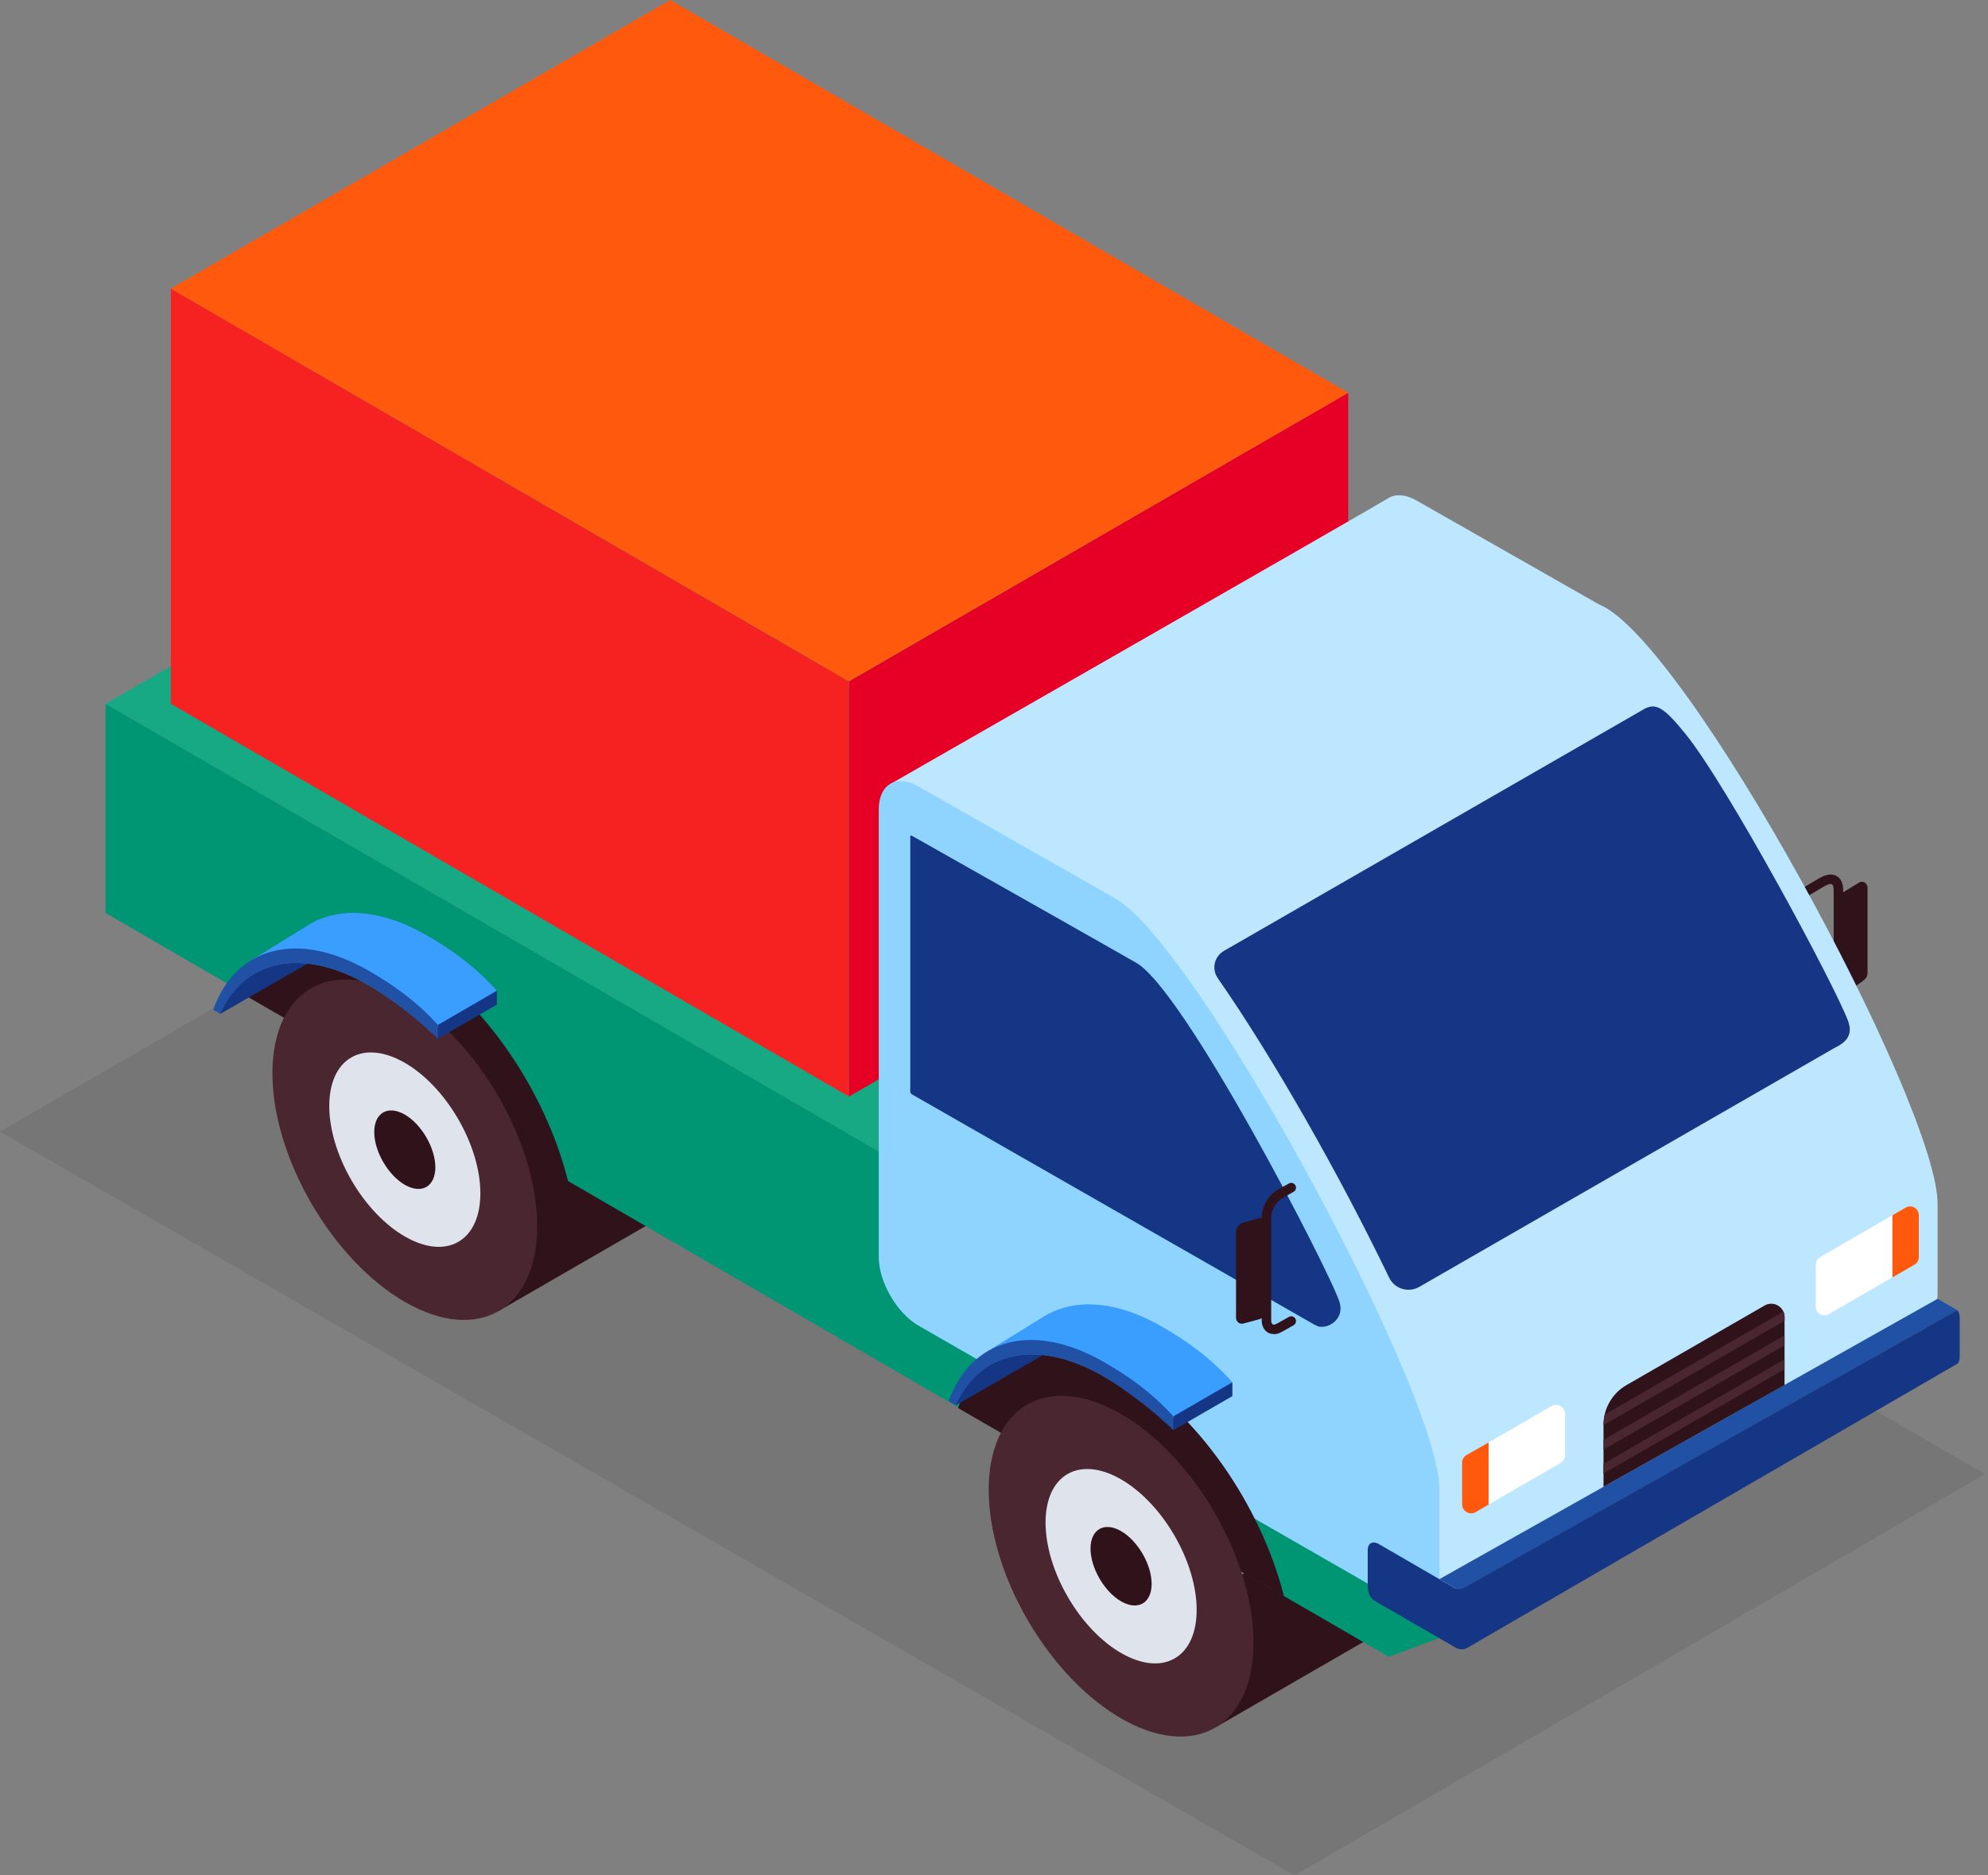
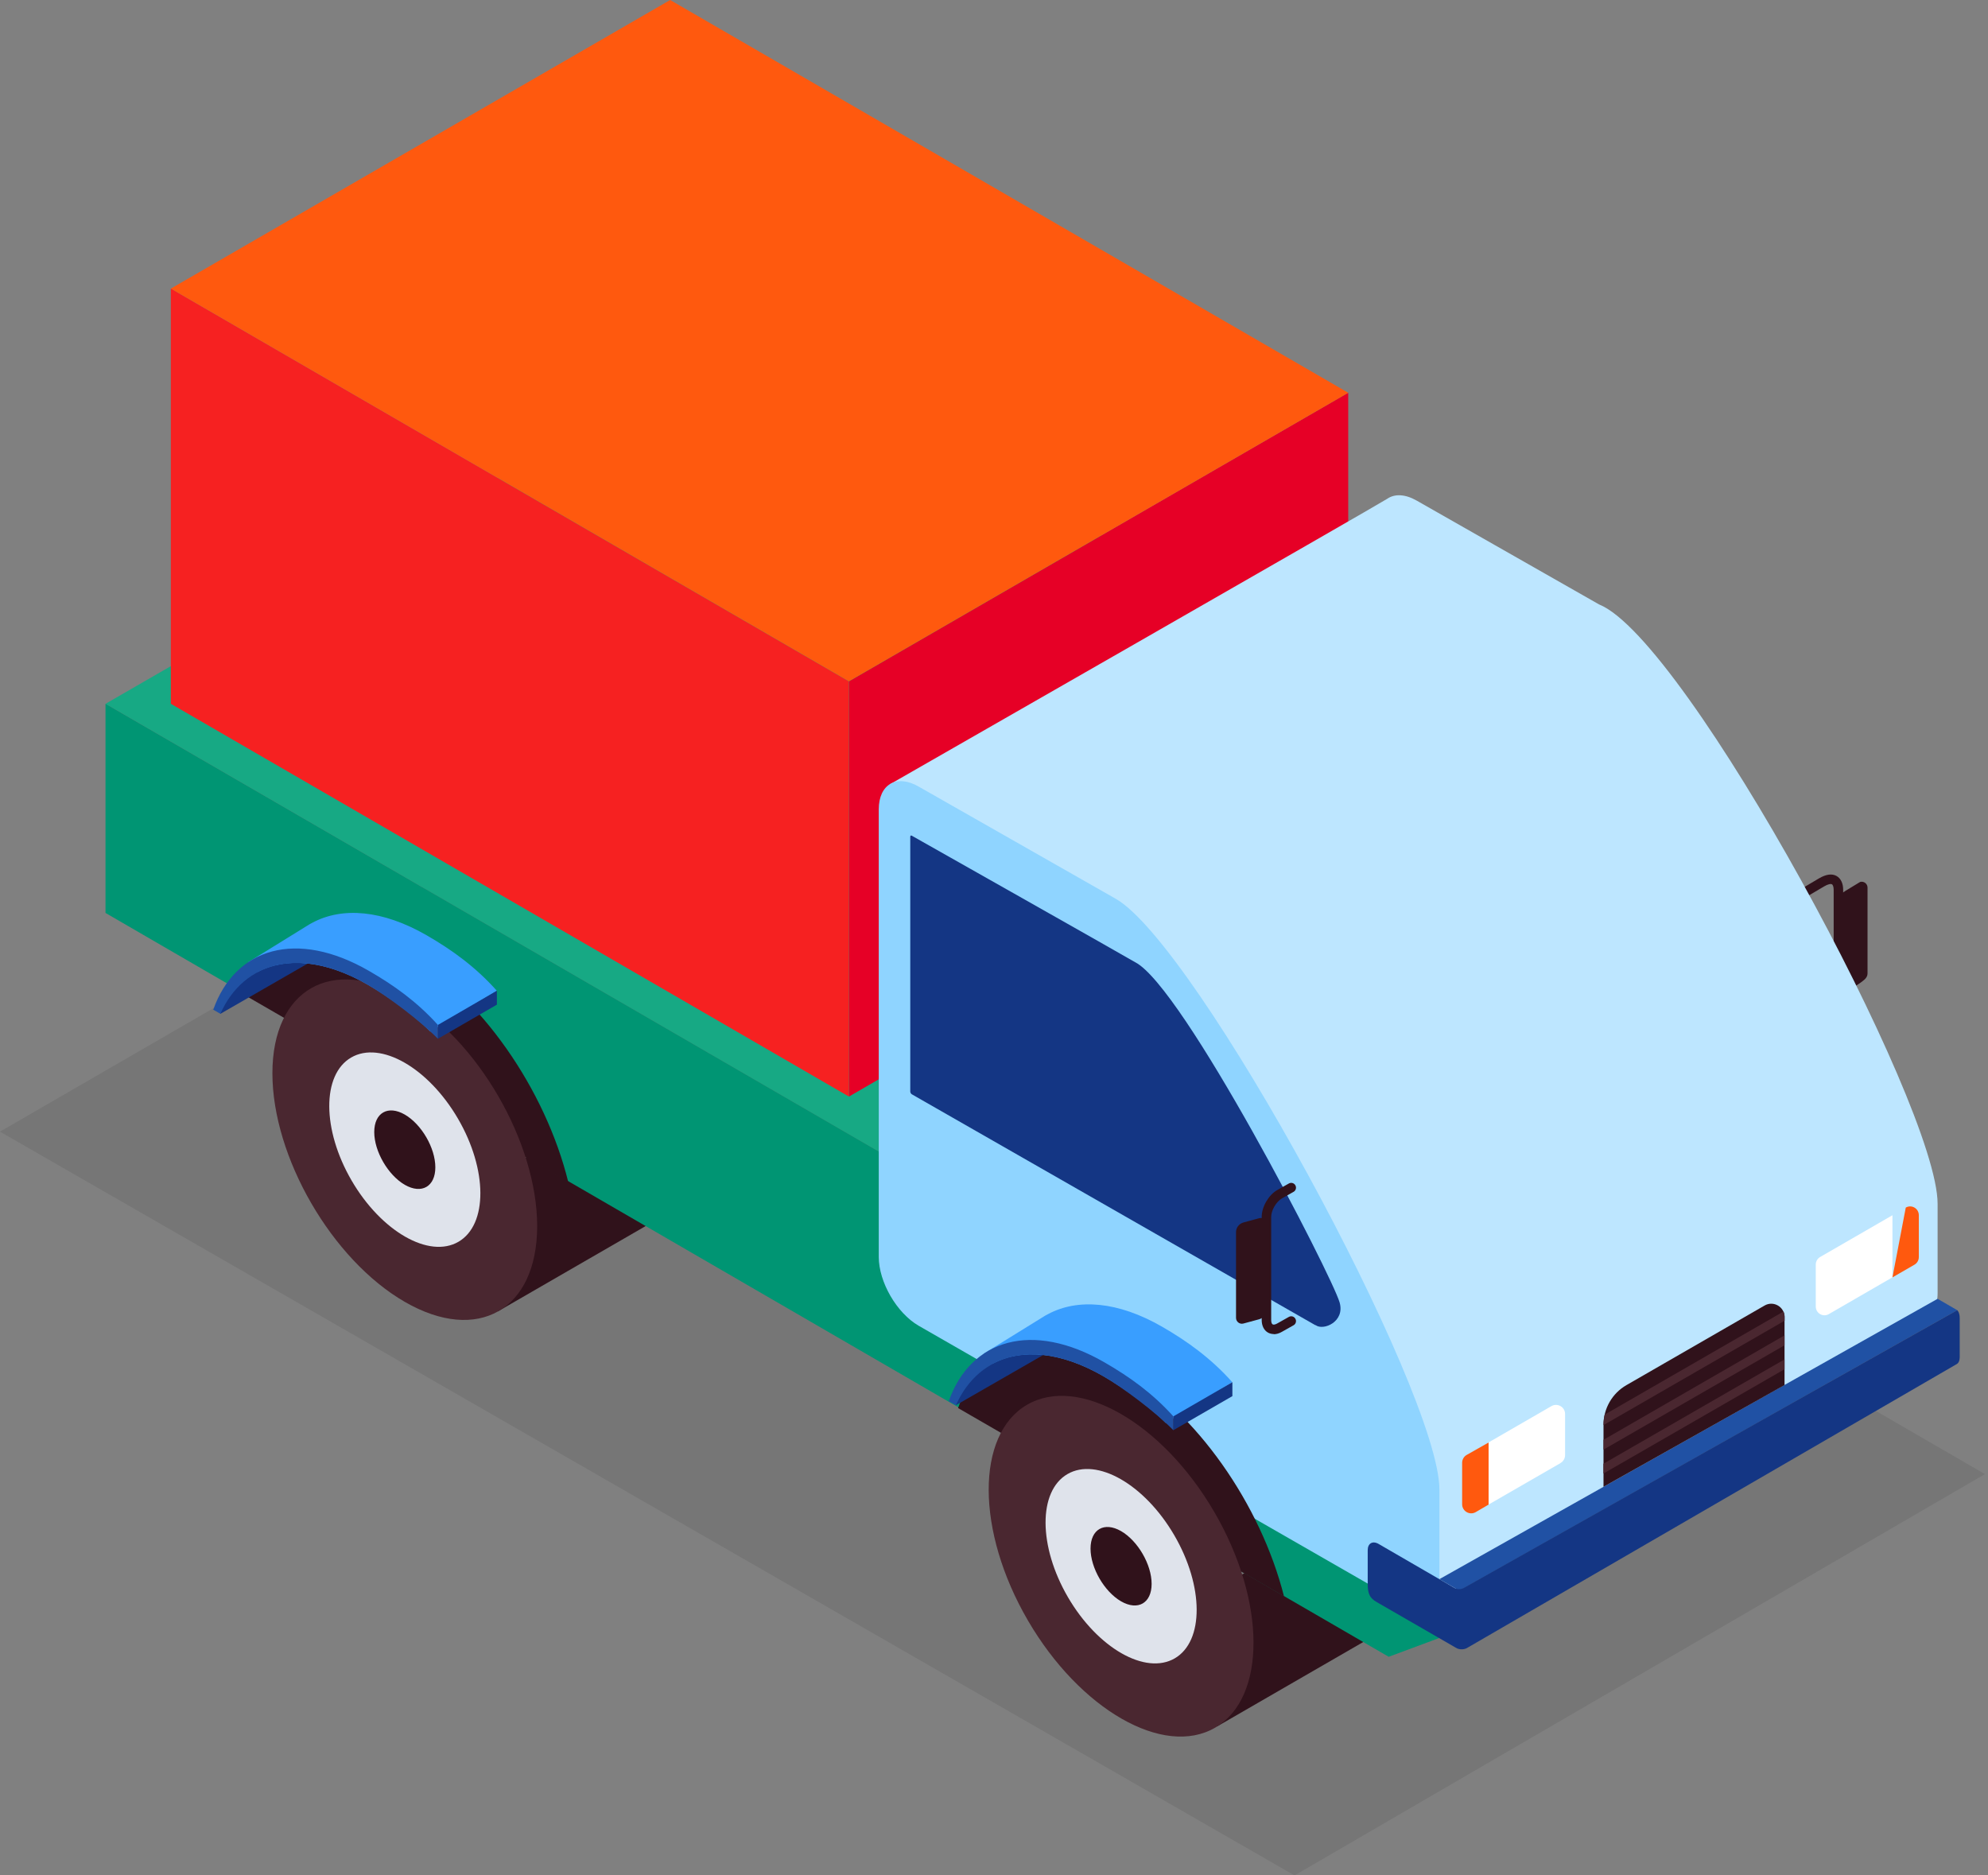
<svg xmlns="http://www.w3.org/2000/svg" width="159" height="150" viewBox="0 0 159 150" fill="none">
  <rect x="0" y="0" width="159" height="150" fill="#808080" stroke="none" />
  <g clip-path="url(#clip0_6739_16806)">
    <path opacity="0.08" d="M103.536 150L0 90.513L55.778 58.256L158.75 117.904L103.536 150Z" fill="black" />
    <path fill-rule="evenodd" clip-rule="evenodd" d="M145.358 76.361L94.801 106.321L8.438 56.293L60.15 26.473L145.358 76.361Z" fill="#17A984" />
    <path d="M107.831 64.618L67.897 87.707V54.496L107.831 31.414V64.618Z" fill="#E60026" />
    <path d="M67.896 87.707L13.664 56.292V23.082L67.896 54.496V87.707Z" fill="#F62121" />
    <path d="M107.831 31.415L67.896 54.497L13.664 23.082L53.599 0L107.831 31.415Z" fill="#FF590E" />
    <path fill-rule="evenodd" clip-rule="evenodd" d="M52.423 97.612L39.816 104.893V93.894L52.423 86.613V97.612Z" fill="#30121B" />
    <path fill-rule="evenodd" clip-rule="evenodd" d="M109.967 130.795L97.361 138.076V127.078L109.967 119.797V130.795Z" fill="#30121B" />
    <path fill-rule="evenodd" clip-rule="evenodd" d="M115.607 118.356L8.438 56.293V73.02L111.069 132.515L115.21 130.976L115.607 118.356Z" fill="#009573" />
    <path fill-rule="evenodd" clip-rule="evenodd" d="M45.448 94.535C43.631 87.177 38.473 79.638 32.376 76.116C26.278 72.594 21.384 74.383 19.289 79.43L45.441 94.535H45.448Z" fill="#30121B" />
    <path fill-rule="evenodd" clip-rule="evenodd" d="M32.375 104.128C26.541 100.759 21.787 92.545 21.787 85.842C21.787 79.138 26.541 76.417 32.375 79.786C38.208 83.155 42.962 91.369 42.962 98.072C42.962 104.775 38.208 107.497 32.375 104.128Z" fill="#4A2730" />
    <path d="M36.67 99.32C39.019 97.951 39 93.543 36.629 89.475C34.258 85.406 30.433 83.216 28.084 84.585C25.736 85.953 25.754 90.361 28.125 94.43C30.496 98.499 34.322 100.688 36.67 99.32Z" fill="#DFE3EB" />
    <path fill-rule="evenodd" clip-rule="evenodd" d="M32.375 94.765C31.032 93.985 29.932 92.092 29.932 90.546C29.932 89.001 31.032 88.375 32.375 89.147C33.718 89.927 34.818 91.82 34.818 93.366C34.818 94.911 33.718 95.537 32.375 94.765Z" fill="#30121B" />
    <path fill-rule="evenodd" clip-rule="evenodd" d="M25.151 76.757L17.619 81.093V79.791L25.151 74.383V76.757Z" fill="#143684" />
    <path fill-rule="evenodd" clip-rule="evenodd" d="M29.425 78.762C31.012 79.68 33.01 81.08 34.416 82.507L39.734 79.242C38.029 77.328 36.128 75.963 34.124 74.808C30.587 72.768 27.372 72.532 25.005 73.792C25.005 73.792 24.831 73.889 24.761 73.924L19.84 76.966L20.599 77.738C22.889 76.534 26.014 76.792 29.425 78.762Z" fill="#399EFF" />
    <path fill-rule="evenodd" clip-rule="evenodd" d="M35.022 81.978V83.085L39.741 80.356V79.242L35.022 81.978Z" fill="#143684" />
    <path fill-rule="evenodd" clip-rule="evenodd" d="M29.508 77.654C23.73 74.32 18.809 75.803 17.055 80.759L17.625 81.086C19.519 76.833 24.092 75.692 29.403 78.761C30.997 79.68 33.615 81.65 35.021 83.084V81.977C33.343 80.112 31.478 78.789 29.508 77.654Z" fill="#2051A4" />
    <path d="M144.499 82.388L144.11 81.734C144.11 81.734 145.669 80.808 146.038 80.593C146.288 80.446 146.657 79.938 146.657 79.409V71.168C146.657 70.952 146.602 70.778 146.518 70.729C146.435 70.68 146.219 70.701 145.871 70.91L144.499 71.724C144.318 71.836 144.082 71.773 143.977 71.592C143.866 71.411 143.929 71.174 144.11 71.07L145.481 70.256C146.052 69.922 146.525 69.859 146.894 70.068C147.228 70.263 147.416 70.653 147.416 71.168V79.409C147.416 80.203 146.908 80.969 146.414 81.254C146.045 81.47 144.492 82.388 144.492 82.388H144.499Z" fill="#30121B" />
    <path fill-rule="evenodd" clip-rule="evenodd" d="M148.773 78.622C148.46 78.859 147.625 79.318 147.625 79.318C147.326 79.402 147.033 79.172 147.033 78.866V72.01C147.033 71.647 147.374 71.39 147.625 71.237C147.875 71.084 148.773 70.541 148.773 70.541C149.073 70.457 149.365 70.687 149.365 70.993V77.85C149.365 78.212 149.087 78.386 148.773 78.622Z" fill="#30121B" />
    <path fill-rule="evenodd" clip-rule="evenodd" d="M127.891 48.343L113.315 40.045C112.382 39.509 111.54 39.488 110.955 39.892C110.44 40.247 71.16 62.738 71.16 62.738L113.99 128.56C113.99 128.56 153.305 105.798 153.862 105.561C154.538 105.276 154.969 104.531 154.969 103.431V96.282C154.969 88.382 134.88 51.148 127.891 48.343Z" fill="#BDE6FF" />
    <path fill-rule="evenodd" clip-rule="evenodd" d="M89.196 71.864L73.471 62.912C71.717 61.903 70.283 62.724 70.283 64.736V100.529C70.283 102.541 71.717 105.019 73.471 106.035L111.937 128.122C113.691 129.131 115.125 128.317 115.125 126.298V119.149C115.125 111.304 95.677 75.47 89.196 71.864Z" fill="#8FD4FF" />
    <path fill-rule="evenodd" clip-rule="evenodd" d="M105.22 105.985C105.832 106.458 107.593 105.727 107.141 104.168C106.514 102.01 94.604 78.879 90.783 76.958C90.483 76.763 72.928 66.844 72.928 66.844C72.858 66.802 72.803 66.837 72.803 66.92V87.302C72.803 87.385 72.858 87.483 72.928 87.525L105.213 105.999L105.22 105.985Z" fill="#143684" />
    <path fill-rule="evenodd" clip-rule="evenodd" d="M156.542 104.795L116.726 127.23L115.125 126.304L154.969 103.883L156.542 104.795Z" fill="#2051A4" />
    <path fill-rule="evenodd" clip-rule="evenodd" d="M156.493 109.111C156.778 108.944 156.737 108.547 156.737 108.227C156.737 107.551 156.737 105.881 156.737 105.421C156.737 104.962 156.542 104.795 156.542 104.795L117.08 127.007C116.844 127.139 116.558 127.139 116.329 127.007L110.266 123.492C109.785 123.213 109.389 123.436 109.389 123.993V126.715C109.389 127.759 109.778 127.947 110.259 128.225L116.412 131.775C116.76 132.012 117.199 131.908 117.359 131.796C117.359 131.796 156.319 109.208 156.486 109.111H156.493Z" fill="#143684" />
    <path d="M101.878 106.702C101.711 106.702 101.551 106.66 101.411 106.584C101.091 106.403 100.91 106.034 100.91 105.574V97.333C100.91 96.525 101.46 95.579 102.156 95.182L103.082 94.66C103.263 94.555 103.5 94.618 103.604 94.806C103.708 94.987 103.646 95.224 103.458 95.328L102.532 95.85C102.066 96.121 101.669 96.804 101.669 97.34V105.581C101.669 105.755 101.711 105.888 101.787 105.929C101.857 105.971 102.003 105.943 102.156 105.853L103.082 105.331C103.263 105.226 103.5 105.289 103.604 105.477C103.708 105.658 103.646 105.895 103.458 105.999L102.532 106.521C102.309 106.653 102.08 106.716 101.871 106.716L101.878 106.702Z" fill="#30121B" />
    <path fill-rule="evenodd" clip-rule="evenodd" d="M100.709 105.519L99.449 105.86C99.15 105.943 98.857 105.714 98.857 105.407V98.551C98.857 98.189 99.101 97.876 99.449 97.778L100.709 97.437C101.008 97.354 101.301 97.583 101.301 97.89V104.746C101.301 105.108 101.057 105.421 100.709 105.519Z" fill="#30121B" />
    <path fill-rule="evenodd" clip-rule="evenodd" d="M142.727 110.782L128.248 118.919V113.963C128.248 112.655 128.944 111.443 130.079 110.789L141.133 104.42C141.843 104.009 142.727 104.524 142.727 105.339V110.782Z" fill="#30121B" />
    <path fill-rule="evenodd" clip-rule="evenodd" d="M142.726 109.515L128.24 117.861V117.075L142.726 108.729V109.515Z" fill="#4A2730" />
    <path fill-rule="evenodd" clip-rule="evenodd" d="M142.727 107.6L128.248 115.946V115.16L142.727 106.807V107.6Z" fill="#4A2730" />
    <path fill-rule="evenodd" clip-rule="evenodd" d="M142.727 105.638L128.248 113.984C128.248 113.984 128.248 113.699 128.276 113.504C128.304 113.309 128.345 113.142 128.345 113.142L142.643 104.9C142.643 104.9 142.664 104.928 142.692 105.026C142.72 105.123 142.734 105.262 142.734 105.262V105.638H142.727Z" fill="#4A2730" />
    <path fill-rule="evenodd" clip-rule="evenodd" d="M124.814 117.02L119.043 120.347V115.377L124.083 112.467C124.57 112.189 125.175 112.537 125.175 113.094V116.386C125.175 116.644 125.036 116.887 124.814 117.013V117.02Z" fill="white" />
    <path fill-rule="evenodd" clip-rule="evenodd" d="M119.051 120.347L118.013 120.953C117.526 121.217 116.941 120.862 116.941 120.312V116.999C116.941 116.734 117.088 116.484 117.324 116.358L119.058 115.377V120.347H119.051Z" fill="#FF590E" />
    <path fill-rule="evenodd" clip-rule="evenodd" d="M151.35 102.169L146.269 105.107C145.802 105.378 145.225 105.037 145.225 104.501V101.146C145.225 100.895 145.357 100.666 145.573 100.54L151.357 97.199V102.169H151.35Z" fill="white" />
-     <path fill-rule="evenodd" clip-rule="evenodd" d="M153.119 101.154L151.357 102.17V97.2L152.422 96.588C152.889 96.316 153.467 96.657 153.467 97.193V100.548C153.467 100.799 153.334 101.029 153.119 101.154Z" fill="#FF590E" />
-     <path fill-rule="evenodd" clip-rule="evenodd" d="M147.828 81.714C146.783 78.853 138.159 62.85 134.825 58.729C133.175 56.69 132.507 56.195 131.56 56.676L97.89 76.055C97.118 76.5 96.888 77.503 97.396 78.234C101.823 84.596 107.134 93.958 111.102 102.186C111.534 103.091 112.64 103.425 113.51 102.931L146.665 83.851C147.041 83.635 148.343 83.148 147.828 81.721V81.714Z" fill="#143684" />
+     <path fill-rule="evenodd" clip-rule="evenodd" d="M153.119 101.154L151.357 102.17L152.422 96.588C152.889 96.316 153.467 96.657 153.467 97.193V100.548C153.467 100.799 153.334 101.029 153.119 101.154Z" fill="#FF590E" />
    <path fill-rule="evenodd" clip-rule="evenodd" d="M102.693 127.677C100.842 120.375 95.712 112.927 89.663 109.433C83.614 105.938 78.477 107.456 76.625 112.621L102.693 127.677Z" fill="#30121B" />
    <path d="M97.19 138.184C101.305 135.786 101.273 128.061 97.117 120.929C92.962 113.798 86.257 109.961 82.141 112.359C78.026 114.757 78.058 122.482 82.214 129.614C86.37 136.745 93.075 140.582 97.19 138.184Z" fill="#4A2730" />
    <path d="M93.96 132.638C96.308 131.27 96.29 126.862 93.918 122.793C91.547 118.724 87.722 116.535 85.373 117.903C83.025 119.272 83.043 123.679 85.414 127.748C87.785 131.817 91.611 134.007 93.96 132.638Z" fill="#DFE3EB" />
    <path fill-rule="evenodd" clip-rule="evenodd" d="M89.664 128.081C88.32 127.302 87.221 125.408 87.221 123.863C87.221 122.318 88.32 121.691 89.664 122.464C91.007 123.243 92.107 125.137 92.107 126.682C92.107 128.227 91.007 128.854 89.664 128.081Z" fill="#30121B" />
    <path fill-rule="evenodd" clip-rule="evenodd" d="M83.977 108.068L76.445 112.398V111.103L83.977 105.688V108.068Z" fill="#143684" />
    <path fill-rule="evenodd" clip-rule="evenodd" d="M88.251 110.072C89.838 110.991 91.836 112.39 93.242 113.817L98.56 110.553C96.855 108.638 94.954 107.274 92.95 106.118C89.414 104.079 86.198 103.842 83.831 105.102C83.831 105.102 83.657 105.2 83.587 105.234L78.666 108.276L79.425 109.049C81.715 107.845 84.84 108.102 88.251 110.072Z" fill="#399EFF" />
    <path fill-rule="evenodd" clip-rule="evenodd" d="M93.84 113.288V114.395L98.566 111.666V110.553L93.84 113.288Z" fill="#143684" />
    <path fill-rule="evenodd" clip-rule="evenodd" d="M88.334 108.965C82.556 105.631 77.635 107.113 75.881 112.07L76.452 112.397C78.345 108.144 82.918 107.002 88.23 110.072C89.823 110.991 92.441 112.961 93.847 114.394V113.288C92.169 111.422 90.304 110.1 88.334 108.965Z" fill="#2051A4" />
  </g>
  <defs>
    <clipPath id="clip0_6739_16806">
      <rect width="158.75" height="150" fill="white" />
    </clipPath>
  </defs>
</svg>